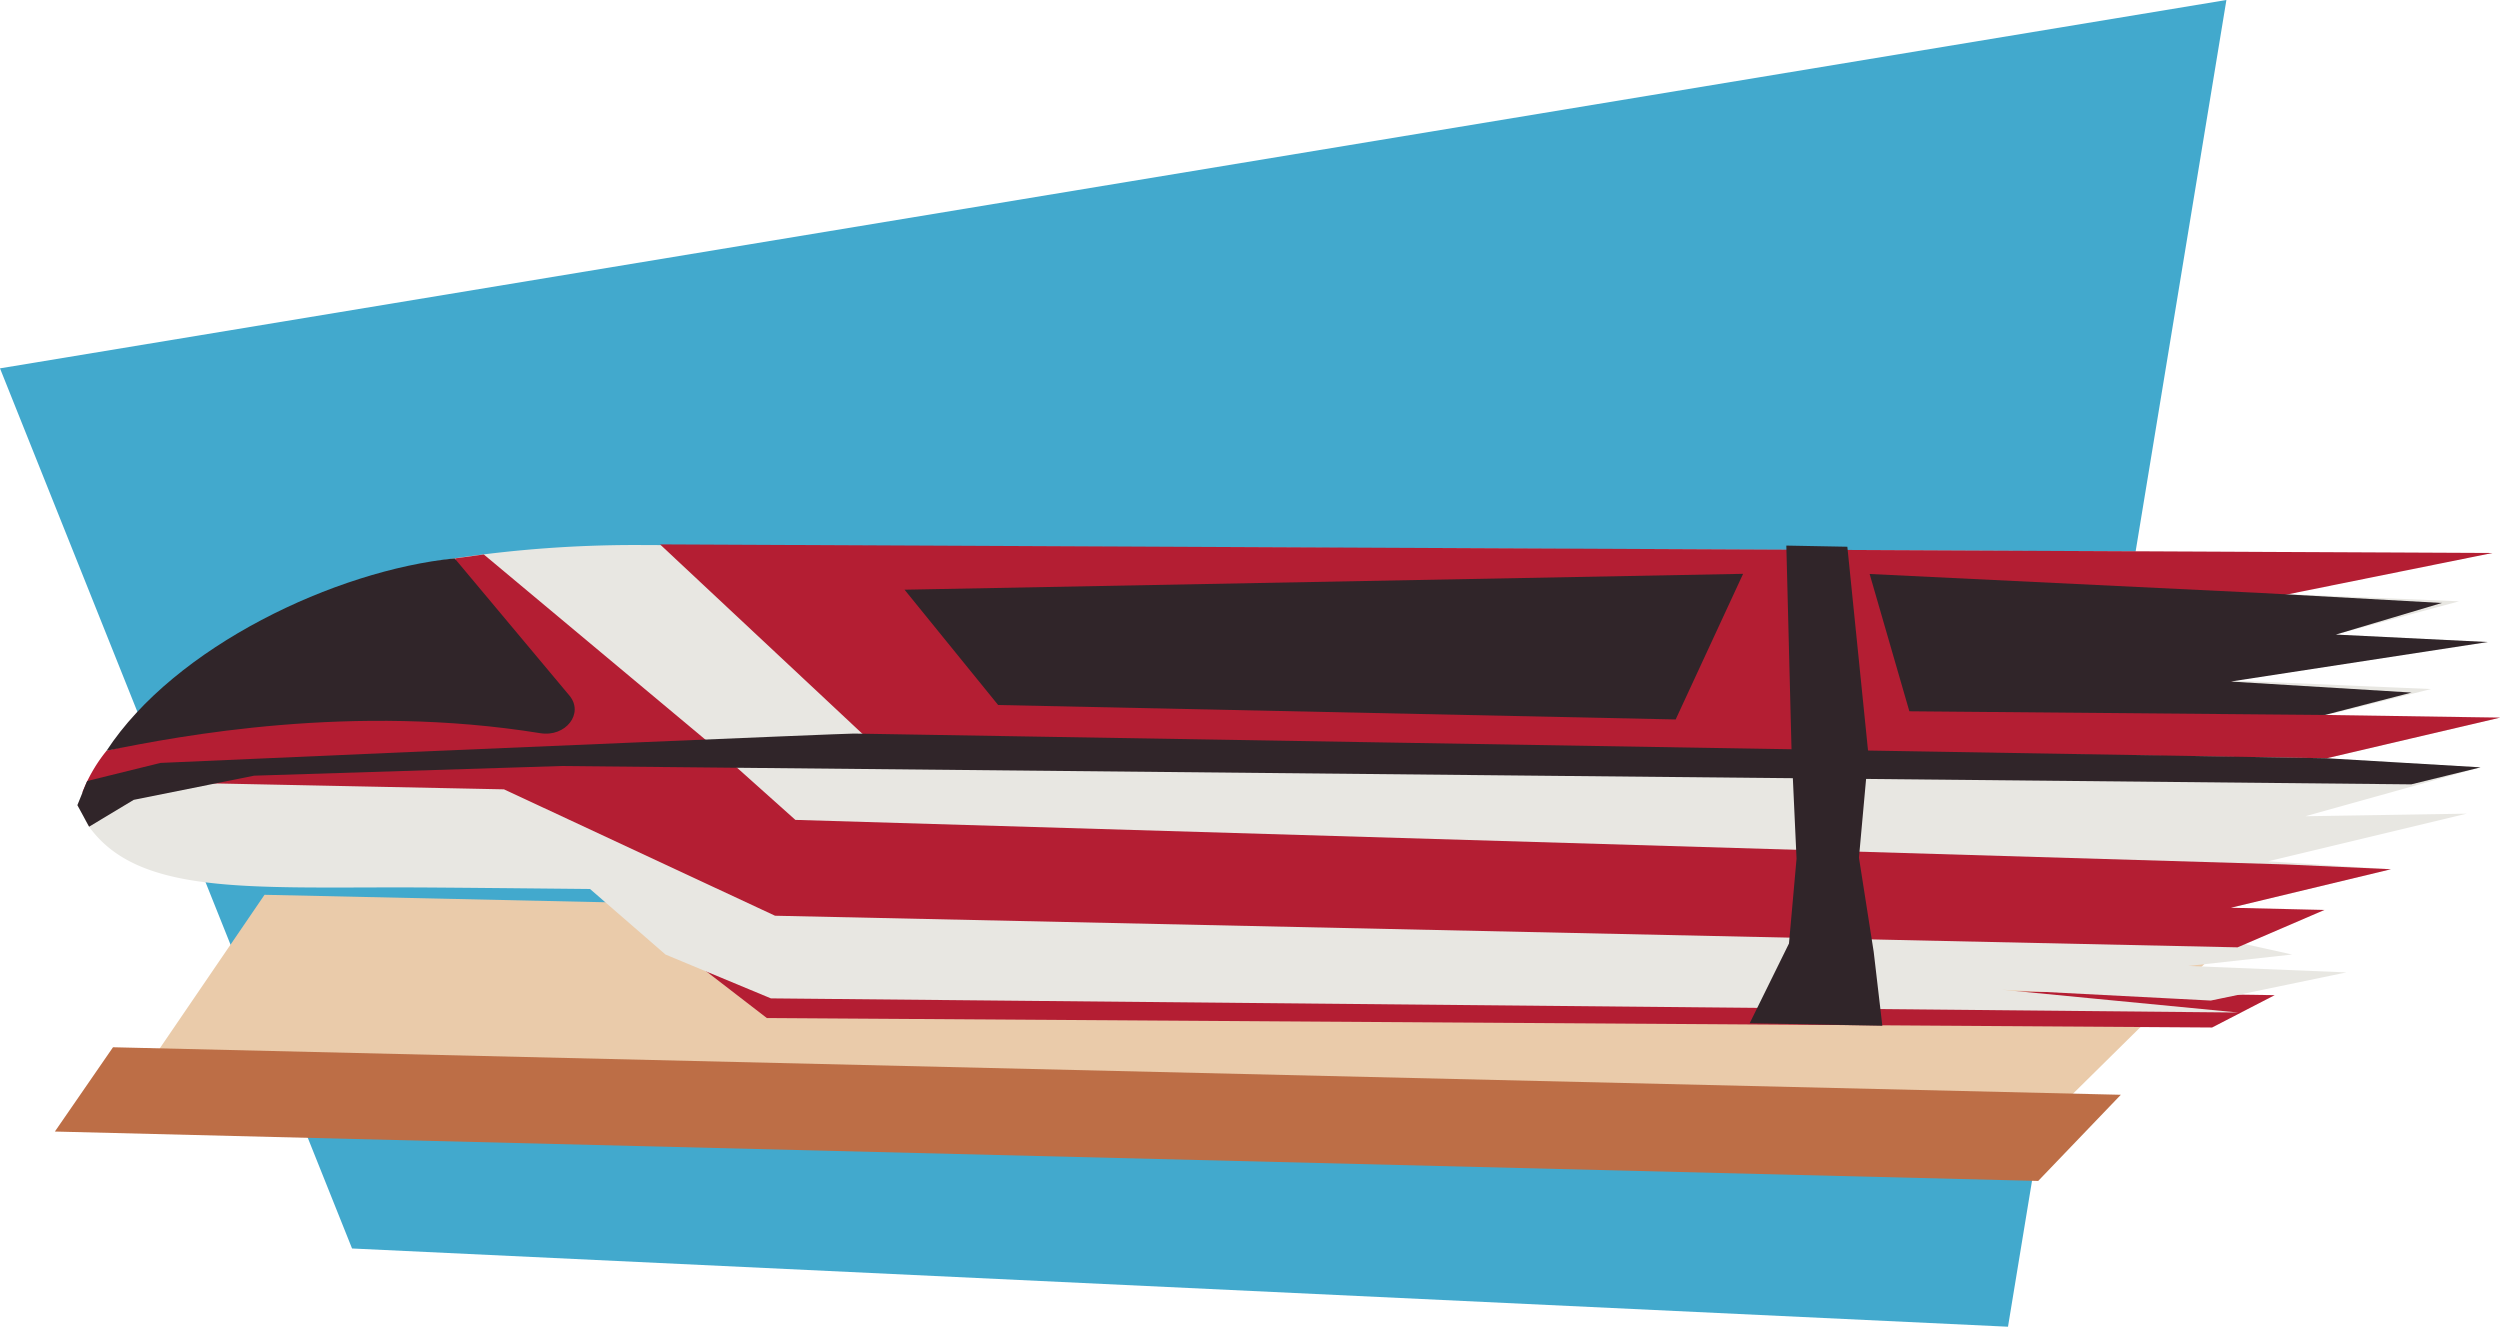
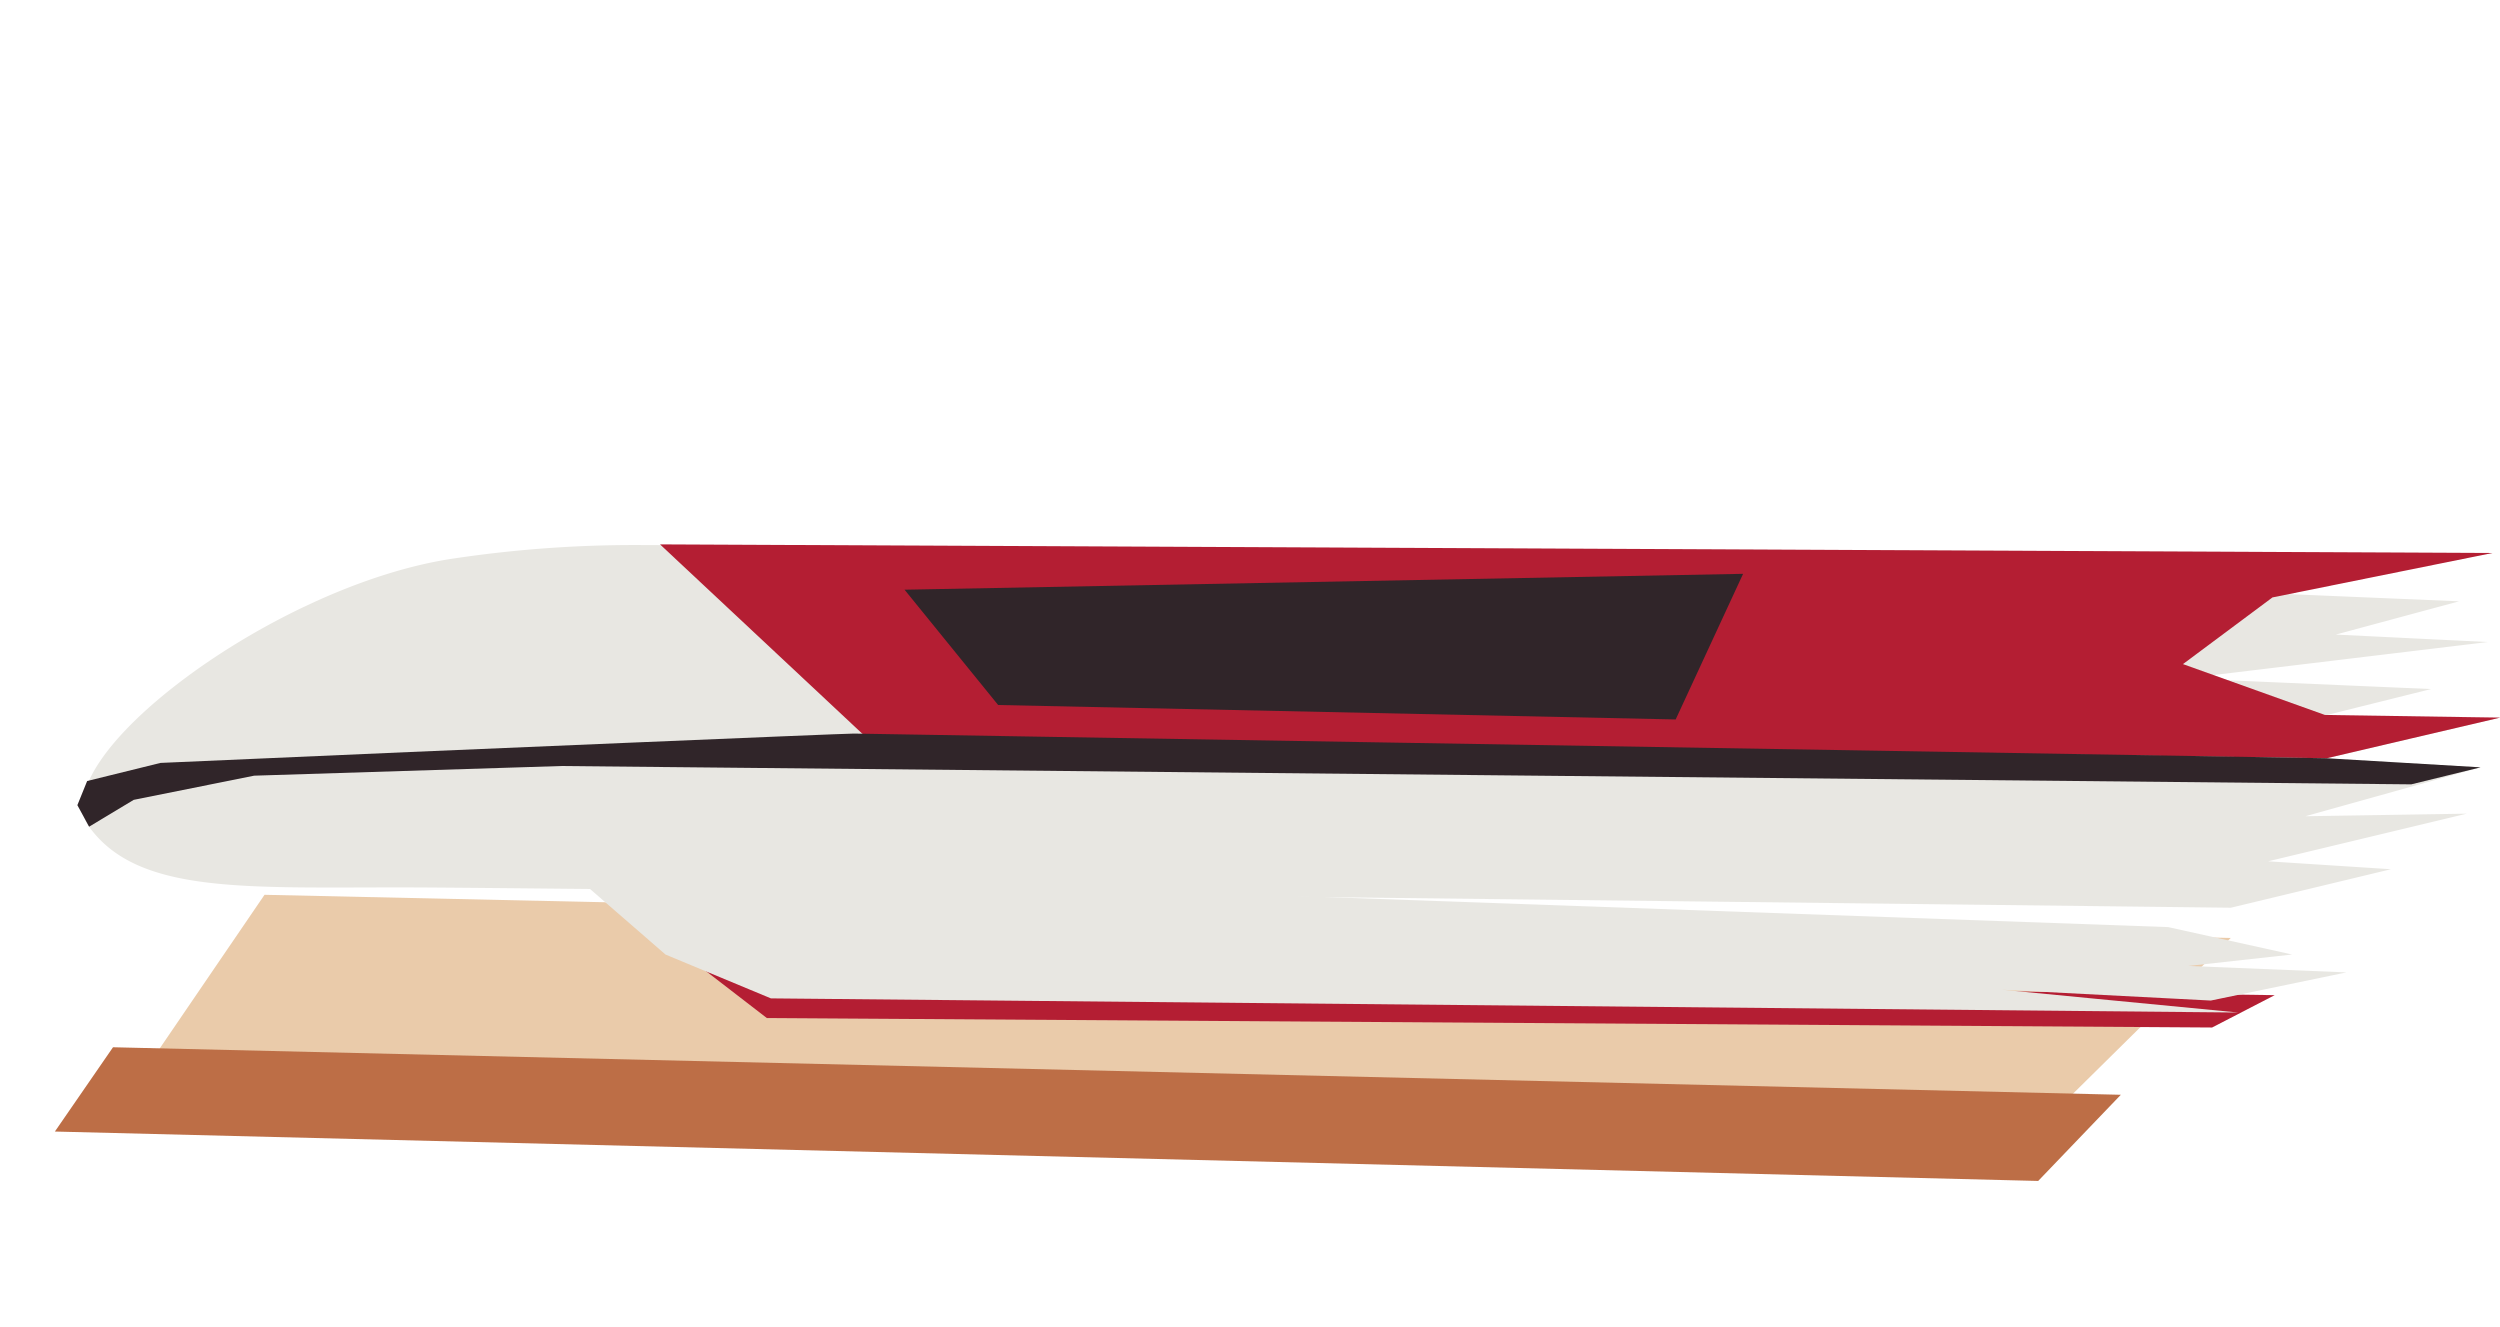
<svg xmlns="http://www.w3.org/2000/svg" xmlns:xlink="http://www.w3.org/1999/xlink" id="Layer_1" data-name="Layer 1" viewBox="0 0 395.482 209.858">
  <defs>
    <style>.cls-1{fill:#42a9cd;}.cls-2{fill:#eacbaa;}.cls-3{fill:#e8e7e2;}.cls-4{fill:#b41e33;}.cls-5{fill:#302529;}.cls-6{fill:#bd6e46;}</style>
    <symbol id="monorail" data-name="monorail" viewBox="0 0 255.667 135.667">
-       <polygon class="cls-1" points="205.333 135.667 36 127.667 0 37.667 227.667 0 205.333 135.667" />
      <polygon class="cls-2" points="228.112 95.913 27.049 91.5 11.599 114.15 207.165 116.592 228.112 95.913" />
      <path class="cls-3" d="M9.11,84.536C4.218,77.752,27.981,59.77,46.489,57.097a125.212,125.212,0,0,1,18.801-1.364c53.224.214,189.572.817,189.572.817l-23.716,4.083,20.314.856L238.856,64.89l15.538.763-30.923,3.723,25.13,1.085-13.008,3.239,20.073-.32-17.747,4.157,15.743.928-17.916,5.002,16.496-.263-20.307,4.871,12.557.811-16.372,3.937S56.026,90.779,42.063,90.746C25.275,90.707,14.148,91.522,9.11,84.536Z" />
      <polygon class="cls-4" points="67.775 95.9 78.414 104.102 226.204 105.071 232.603 101.763 86.403 99.681 67.775 95.9" />
      <polygon class="cls-3" points="40.136 80.798 54.162 85.549 68.056 97.611 78.831 102.092 228.891 103.54 204.726 101.208 226.073 102.314 239.94 99.434 223.781 98.777 234.385 97.606 221.706 94.803 80.682 89.775 55.643 78.712 39.104 77.814 40.136 80.798" />
-       <path class="cls-4" d="M49.471,56.697,72.519,75.957l8.813,7.883L233.66,88.393l10.833.494-16.372,3.937,9.575.225-8.885,3.824L79.255,93.641,51.536,80.716l-30.113-.615-13.01.947a15.957,15.957,0,0,1,2.486-4.282l37.626-9.573L46.543,57.099Z" />
-       <path class="cls-5" d="M58.222,71.12,46.489,57.097c-12.188,1.229-28.613,9.017-35.59,19.669,7.476-1.523,25.198-4.885,44.349-1.792C57.854,75.395,59.751,72.947,58.222,71.12Z" />
      <polygon class="cls-4" points="67.492 55.667 88.677 75.496 237.919 77.538 255.667 73.381 237.742 73.11 223.224 67.91 232.377 61.091 254.861 56.55 67.492 55.667" />
      <polygon class="cls-5" points="92.496 60.301 102.068 72.093 171.35 73.57 178.246 58.678 92.496 60.301" />
-       <polygon class="cls-5" points="191.184 58.694 195.247 72.734 237.742 73.11 246.601 70.82 228.098 69.693 254.394 65.653 238.856 64.89 249.696 61.659 231.146 60.633 191.184 58.694" />
      <path class="cls-5" d="M8.912,79.865l-1,2.469L9.11,84.536l4.563-2.745,12.313-2.472,31.401-.987,189.182,1.874,7.093-1.74-15.743-.928S88.147,75.029,87.333,75.013s-45.379,1.884-45.379,1.884L16.41,78.014Z" />
-       <polygon class="cls-5" points="182.666 55.79 188.906 55.908 191.055 77.091 190.093 87.702 191.6 97.33 192.484 104.89 178.919 104.633 182.937 96.48 183.711 87.809 183.196 76.6 182.666 55.79" />
      <polygon class="cls-6" points="5.611 115.709 11.556 107.09 216.871 111.949 208.421 120.761 5.611 115.709" />
    </symbol>
  </defs>
  <title>Monorail</title>
  <use id="monorail-3" data-name="monorail" width="255.667" height="135.667" transform="scale(1.547)" xlink:href="#monorail" />
</svg>